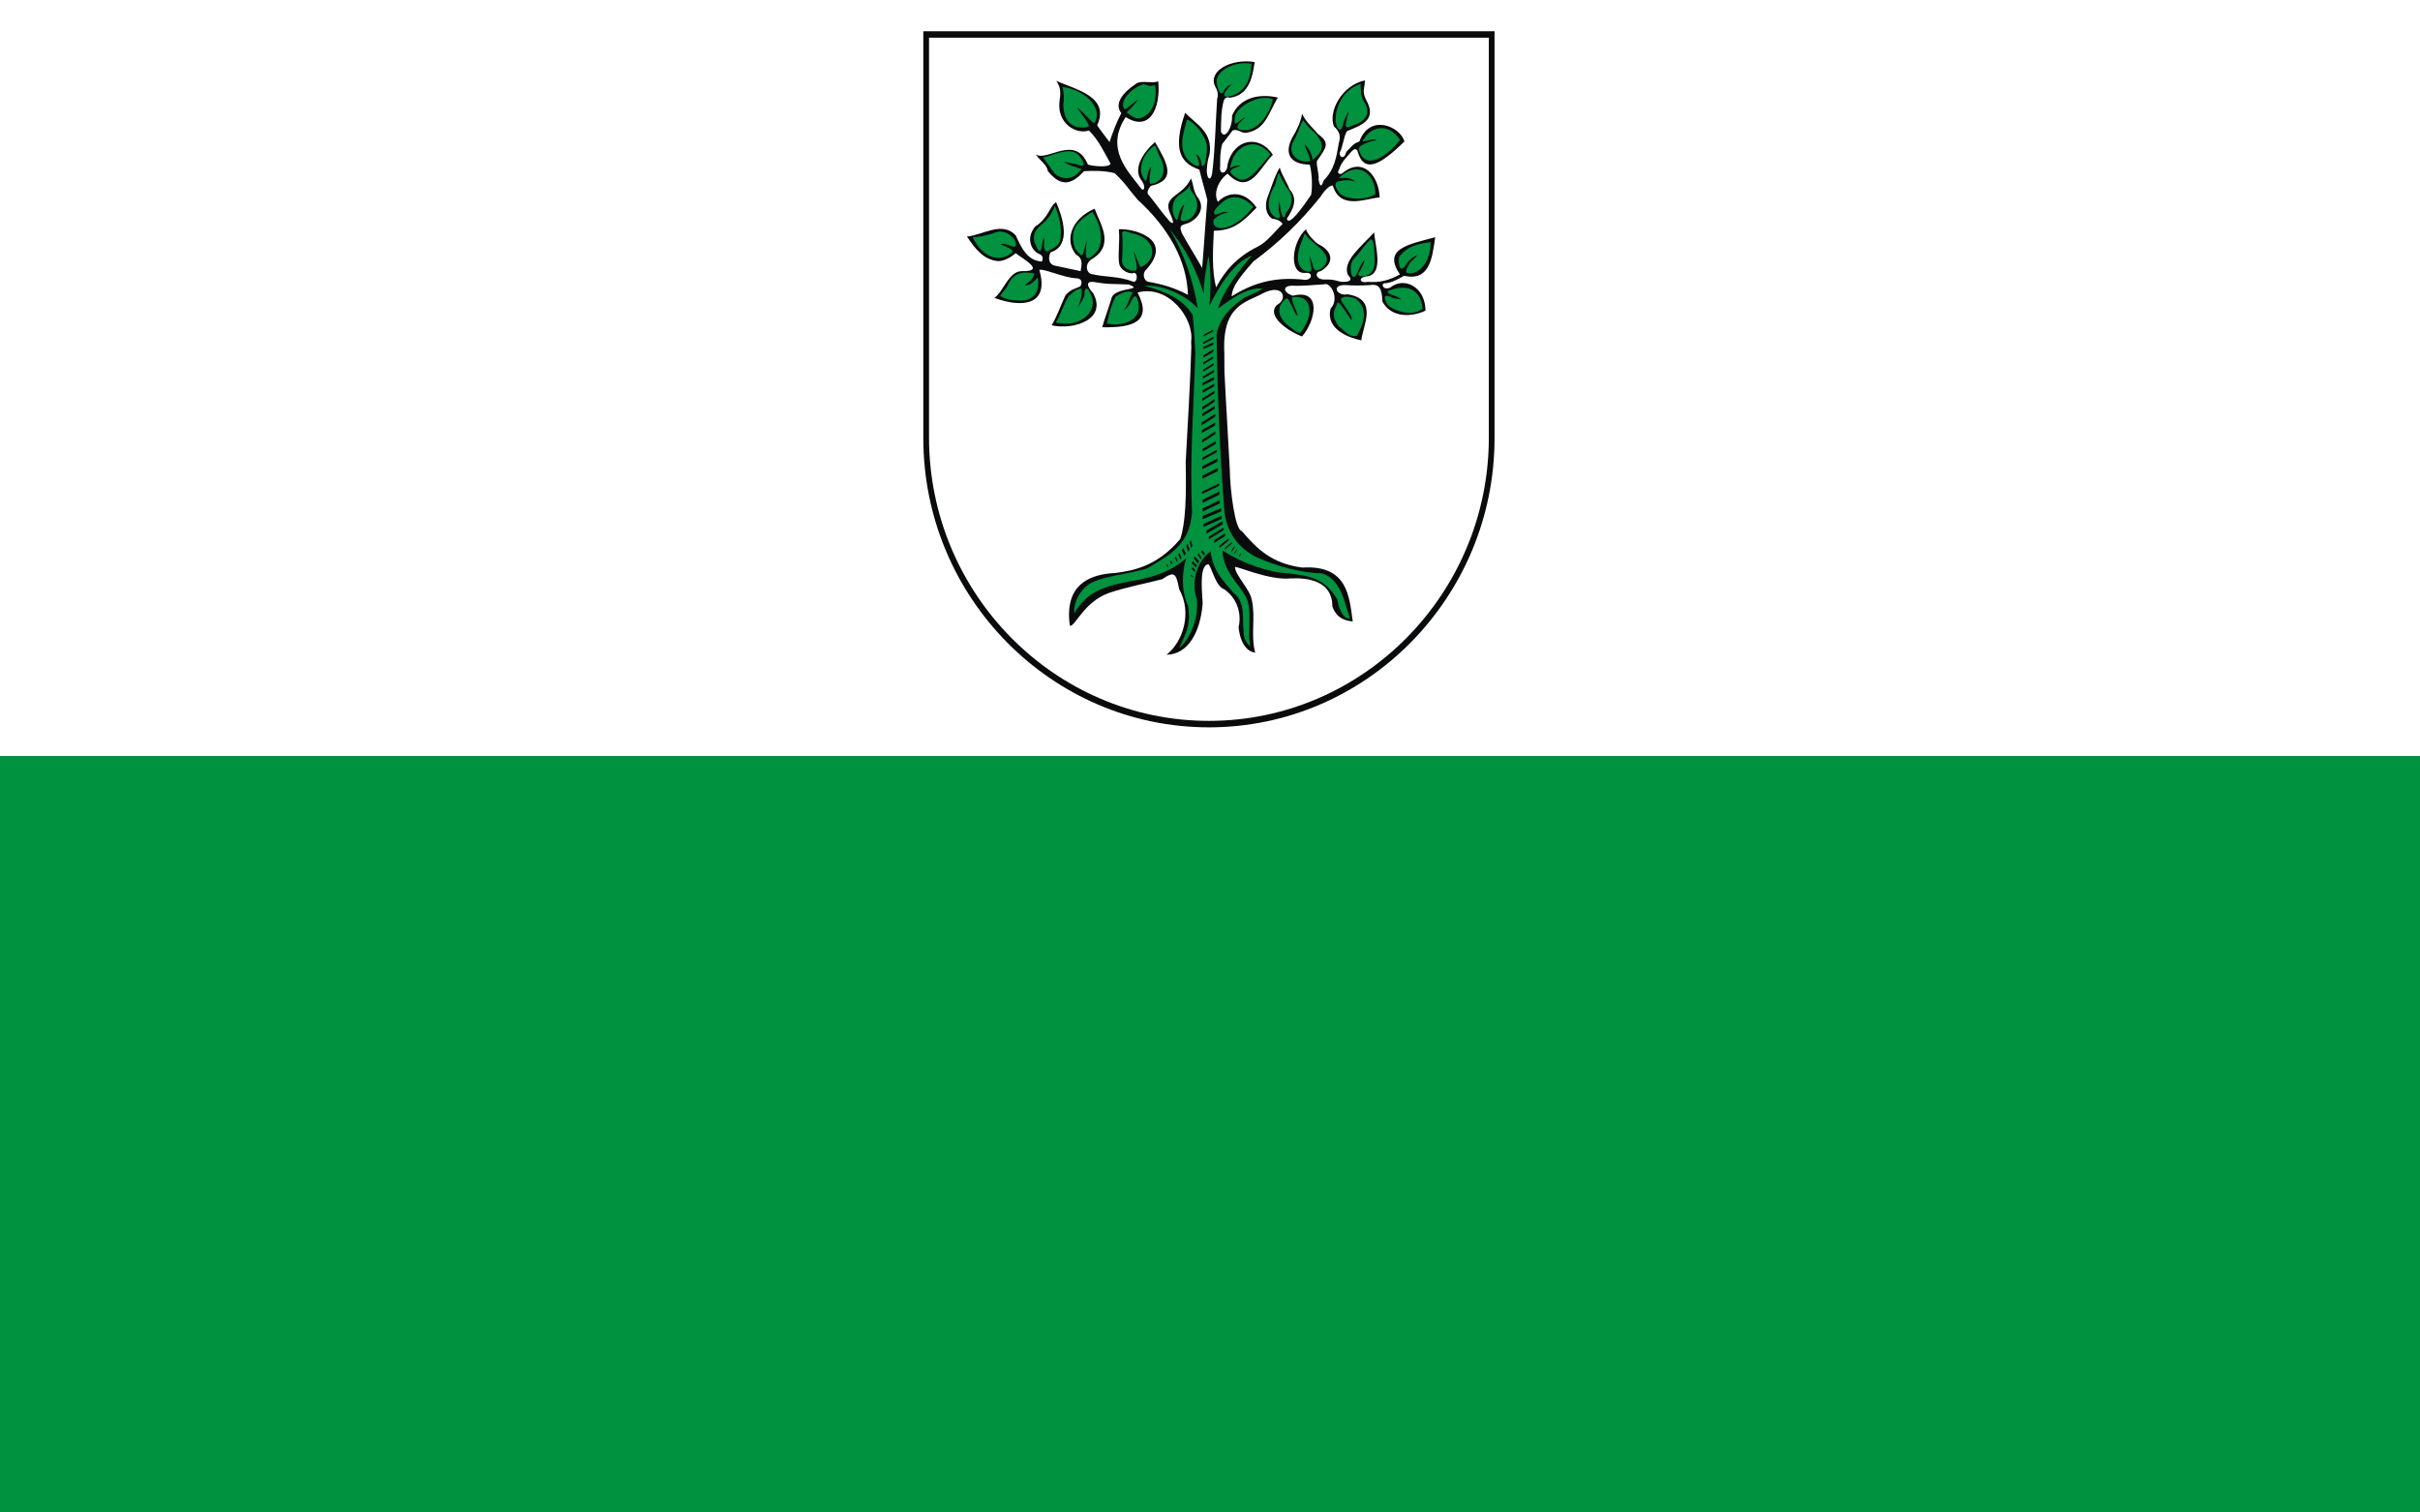
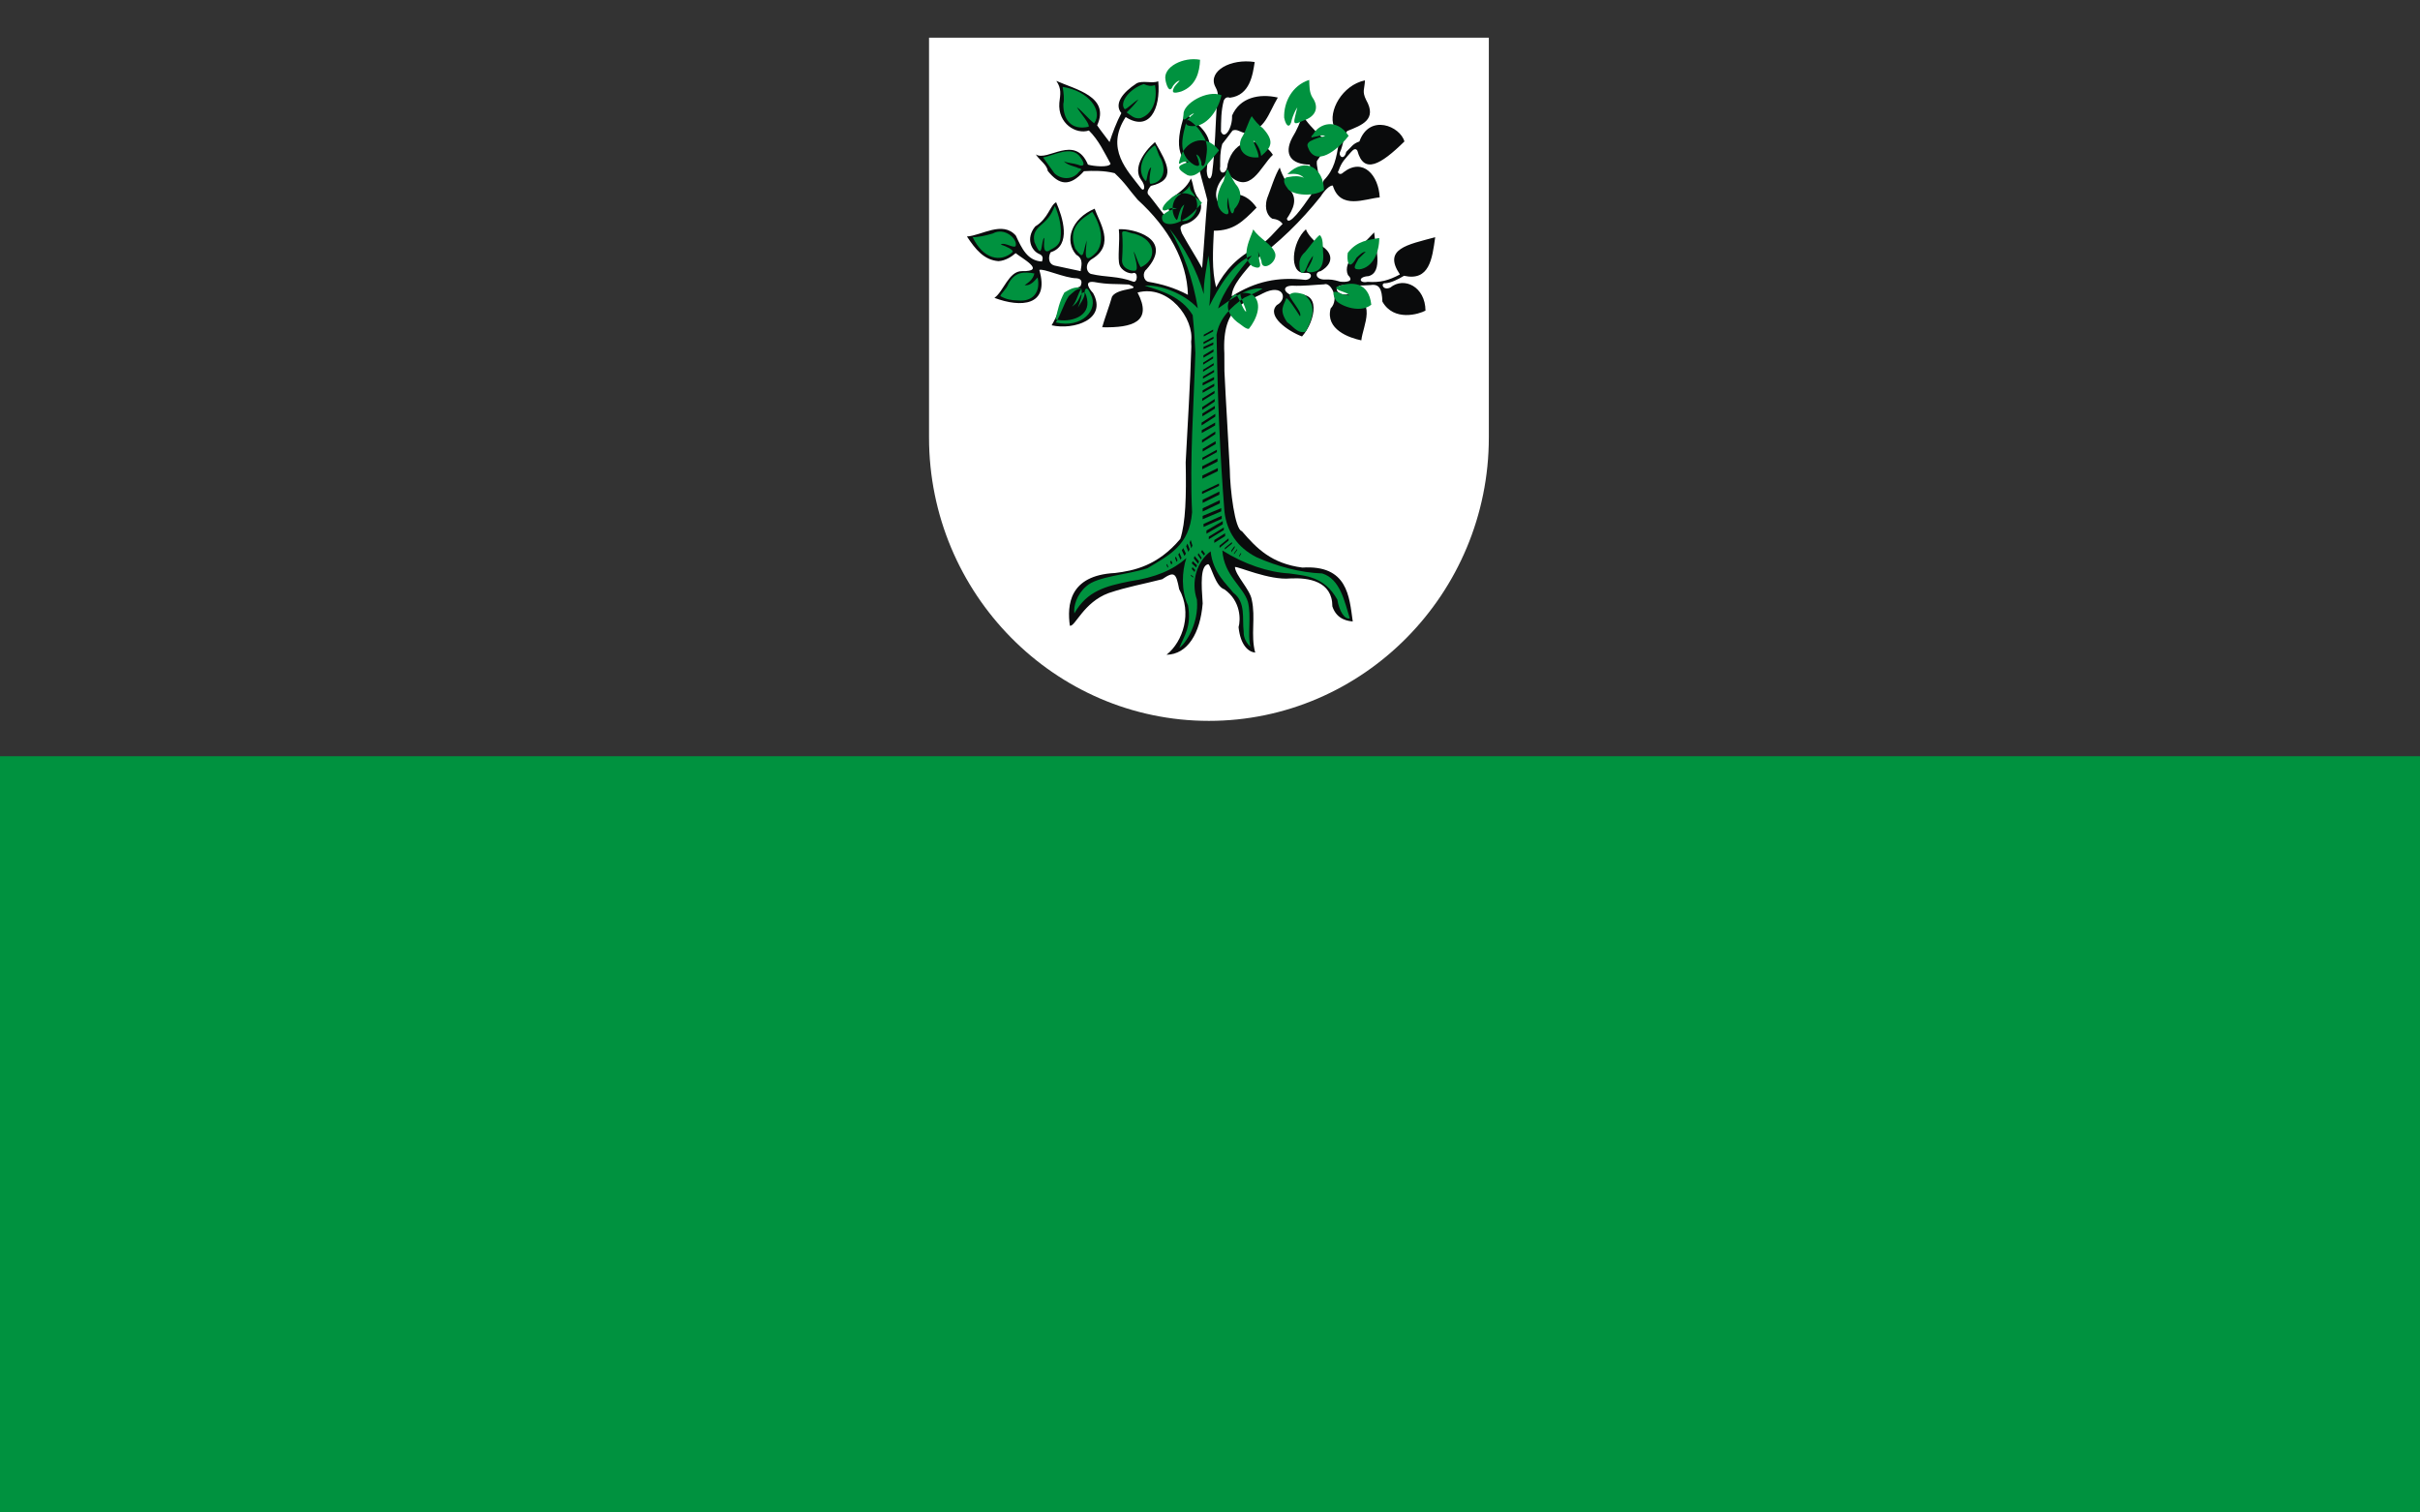
<svg xmlns="http://www.w3.org/2000/svg" xmlns:ns1="http://www.inkscape.org/namespaces/inkscape" xmlns:ns2="http://sodipodi.sourceforge.net/DTD/sodipodi-0.dtd" width="1920" height="1200" viewBox="0 0 508 317.5" version="1.1" id="svg848" ns1:version="1.0.1 (3bc2e813f5, 2020-09-07)" ns2:docname="POL Kruszwica flag.svg">
  <rect x="0" y="0" width="508" height="317.5" fill="#333333" stroke="none" />
  <defs id="defs842">
    <pattern id="EMFhbasepattern" patternUnits="userSpaceOnUse" width="6" height="6" x="0" y="0" />
  </defs>
  <ns2:namedview id="base" pagecolor="#ffffff" bordercolor="#666666" borderopacity="1.0" ns1:pageopacity="0.0" ns1:pageshadow="2" ns1:zoom="0.23921879" ns1:cx="1021.2226" ns1:cy="107.2595" ns1:document-units="mm" ns1:current-layer="layer1" ns1:document-rotation="0" showgrid="false" units="px" ns1:window-width="1920" ns1:window-height="1001" ns1:window-x="-9" ns1:window-y="-9" ns1:window-maximized="1" />
  <g ns1:label="Warstwa 1" ns1:groupmode="layer" id="layer1">
-     <rect style="fill:#ffffff;fill-opacity:1;fill-rule:evenodd;stroke-width:2.999;stroke-linecap:round;paint-order:stroke fill markers" id="rect837" width="508" height="158.75" x="0" y="0" />
    <rect style="fill:#00923f;fill-opacity:1;fill-rule:evenodd;stroke-width:3.001;stroke-linecap:round;paint-order:stroke fill markers" id="rect839" width="508" height="158.75" x="0" y="158.75" />
    <g id="Warstwa_x0020_1" transform="matrix(0.571,0,0,0.571,193.82,-5.176)" style="clip-rule:evenodd;fill-rule:evenodd;image-rendering:optimizeQuality;shape-rendering:geometricPrecision;text-rendering:geometricPrecision">
      <g id="_66989264">
-         <path id="_66869456" class="fil0" d="m 210,170.156 v 1e-4 c -1e-4,58.552 -47.168,106.307 -105,106.307 -57.832,0 -105,-47.755 -105,-106.307 v -1e-4 -149.619 h 210 z" style="fill:#0a0b0c" />
        <polygon id="_66989552" class="fil1" points="102.376,214.683 108.591,211.31 108.591,212.423 102.376,215.829 " style="fill:#1f1a17" />
        <path id="_66989480" class="fil2" d="m 207.9,169.903 v 1e-4 c -1e-4,57.381 -46.224,104.181 -102.9,104.181 -56.675,0 -102.9,-46.8 -102.9,-104.181 v -1e-4 -146.987 h 205.8 z" style="fill:#ffffff" />
        <path id="_66989408" class="fil0" d="m 98.527,136.401 c -0.022,-0.594 -0.046,-1.189 -0.071,-1.783 1.211,-8.383 -8.287,-21.089 -19.697,-18.011 5.641,10.741 -1.817,13.033 -13.004,12.771 0.893,-3.209 2.709,-8.023 3.634,-11.297 2.263,-3.504 11.857,-2.26 6.12,-4.421 -4.972,-0.295 -7.426,0.066 -12.717,-0.917 -4.112,-0.524 -1.53,2.882 -0.382,4.061 5.355,9.726 -7.171,13.688 -15.235,11.854 2.072,-3.471 3.41,-7.499 5.068,-11.003 1.976,-2.292 3.506,-2.358 5.482,-3.307 0.478,-0.917 1.052,-2.784 -1.37,-2.98 -4.239,0 -12.558,-3.832 -13.705,-3.046 3.92,13.361 -6.853,13.884 -16.51,10.25 3.378,-2.358 5.227,-9.824 10.072,-9.824 9.275,0.164 0.064,-4.683 -2.263,-6.615 -1.402,1.244 -3.729,2.784 -6.311,2.947 -5.354,-0.426 -8.446,-4.323 -11.602,-9.071 5.386,-0.328 13.068,-5.927 17.976,-0.328 2.199,4.715 4.239,9.235 9.594,9.529 0.191,-0.622 0.861,-2.063 -1.084,-2.816 -2.582,-1.081 -5.1,-5.534 -1.371,-10.086 4.845,-2.914 5.482,-7.892 7.681,-8.874 2.391,5.403 5.769,15.948 -2.008,18.371 -0.765,1.212 -1.179,4.159 1.371,4.879 3.506,0.786 6.215,1.31 9.657,2.063 0,-1.343 1.403,-4.388 -1.625,-6.026 -4.462,-5.01 -1.944,-13.262 6.757,-16.93 1.753,5.076 7.618,13.164 -0.765,18.371 -2.837,1.539 -2.518,4.814 -0.637,5.6 5.641,1.343 9.912,0.688 15.586,2.849 1.625,0.589 1.944,-4.061 -0.255,-3.078 -1.594,0.197 -4.112,-1.146 -4.749,-2.98 -0.861,-2.39 0.191,-8.711 -0.287,-13.197 4.845,-0.393 20.526,3.242 10.136,14.769 -1.562,1.212 -1.147,4.159 0.765,4.552 4.781,0.786 9.626,2.194 14.502,4.781 C 96.926,104.982 90.264,92.964 78.79,82.485 75.157,78.261 74.519,76.689 70.344,72.727 66.583,71.744 62.153,71.81 59.061,72.007 c -5.259,5.829 -9.116,5.141 -13.323,-0.131 -0.255,-2.227 -2.9,-3.766 -4.398,-6.058 4.303,2.849 14.406,-7.63 19.187,3.766 1.976,0.589 7.745,1.179 8.319,-0.328 C 66.456,64.999 64.543,60.676 60.878,57.041 56.225,58.613 49.372,54.553 50.009,46.824 c 0.351,-3.046 0.892,-5.109 -1.115,-8.023 7.012,3.144 19.889,5.763 15.012,16.34 1.466,2.194 3.028,4.028 4.558,6.156 1.02,-3.176 2.645,-7.532 4.335,-10.643 -2.709,-3.34 0.319,-7.499 5.61,-10.937 2.167,-1.179 5.769,0.131 7.968,-0.753 0.924,10.217 -3.315,18.666 -11.984,13.131 -7.65,11.691 0.765,19.779 5.546,26.099 1.243,1.703 2.072,-0.589 0.096,-3.078 -2.964,-4.093 0.765,-10.053 5.132,-13.819 4.717,8.023 7.936,13.983 -1.53,16.111 -1.434,1.703 -1.498,2.849 -0.574,3.569 2.454,3.013 5.004,6.713 7.586,9.562 2.136,1.768 0.797,-1.375 -0.191,-3.635 -2.135,-6.025 4.908,-5.6 7.936,-12.247 1.084,2.685 0.637,3.733 2.104,6.451 4.303,5.076 -0.892,9.693 -4.558,10.414 -2.104,0.655 -1.275,1.965 -0.86,3.307 2.199,4.061 5.227,8.743 7.426,12.771 0.701,-8.219 1.179,-16.733 1.913,-25.018 -0.892,-3.635 -2.072,-7.466 -2.932,-11.166 -7.107,-2.39 -9.848,-7.564 -5.227,-20.892 4.175,4.323 10.359,7.172 8.924,15.489 -0.701,1.801 -0.861,3.864 -0.988,5.862 0.159,3.307 1.498,3.766 1.976,0.982 1.147,-9.005 1.211,-18.174 1.848,-27.409 0.478,-1.605 0.287,-2.816 -0.829,-4.814 -2.391,-5.469 5.737,-10.119 14.629,-8.776 -0.701,4.552 -1.689,12.214 -9.084,13.131 -1.498,-0.458 -1.88,0.393 -2.263,0.982 -1.052,3.897 -0.988,7.532 -1.052,11.429 1.275,3.34 4.271,-1.277 4.08,-5.829 2.837,-6.648 9.944,-8.219 16.829,-6.648 -3.601,6.091 -4.59,11.854 -11.665,12.968 -1.785,0.229 -3.092,-1.637 -4.972,-0.851 -1.179,1.572 -3.028,4.028 -3.793,4.945 -0.829,3.013 -0.765,5.272 -0.765,8.318 -0.542,3.045 2.55,3.144 2.741,-0.917 2.199,-9.169 11.57,-11.134 16.637,-3.406 -4.526,4.126 -8.382,15.522 -16.637,6.942 -3.028,2.063 -5.482,6.942 -3.57,10.348 4.43,-4.454 10.359,-3.537 14.215,2.128 -5.131,5.207 -8.446,8.481 -15.713,8.481 -0.319,6.877 -0.829,14.507 0.829,20.827 3.219,-6.156 7.841,-11.265 15.171,-14.9 3.602,-1.768 6.598,-5.862 9.275,-8.416 -0.861,-1.31 -2.39,-1.768 -3.793,-1.932 -1.434,-0.786 -3.123,-3.275 -1.912,-7.434 1.275,-3.209 2.9,-8.612 4.653,-11.363 0.988,3.34 2.9,5.829 3.602,8.023 3.251,3.537 1.243,7.434 -0.988,10.774 0.637,3.045 5.642,-3.962 8.924,-8.743 0.574,-3.242 0.287,-8.252 -0.51,-11.134 -6.757,-0.066 -9.689,-3.7 -6.438,-9.889 1.53,-2.522 3.347,-6.124 3.602,-8.842 1.593,3.438 4.781,5.927 5.673,7.335 4.717,3.406 3.442,4.879 -0.191,10.053 -0.319,1.736 0.892,4.748 0.606,6.877 0.701,3.405 1.211,2.161 1.912,0.229 3.92,-3.995 4.59,-8.219 5.546,-13.754 0.701,-2.227 0.382,-4.191 -1.817,-6.058 -2.199,-5.6 3.028,-15.162 11.41,-16.93 -0.128,3.275 -1.147,3.962 0.414,7.171 4.176,7.303 -1.625,9.3 -6.789,11.396 -1.02,0.36 -1.785,5.763 -2.709,7.597 -0.892,1.637 1.403,3.57 2.199,0.131 2.008,-1.899 2.39,-2.98 4.845,-3.831 3.729,-10.348 15.012,-5.6 16.542,0 -8.829,8.678 -14.948,12.084 -17.275,3.438 -0.542,-1.015 -1.402,-0.655 -2.295,0.393 -2.136,2.554 -3.442,3.439 -4.653,6.975 -0.701,0.491 0.51,1.998 1.881,0.491 7.139,-5.469 12.877,1.146 13.259,9.267 -5.355,0.458 -14.502,4.748 -17.243,-4.355 -1.115,-0.131 -2.964,1.67 -4.462,4.028 -7.299,9.169 -15.235,16.864 -24.765,23.905 -3.219,3.831 -7.873,8.645 -7.936,12.804 8.574,-5.502 17.084,-7.27 27.092,-6.058 2.614,-0.131 2.837,-2.98 -0.159,-2.554 -6.056,0.36 -4.845,-11.429 0.351,-16.046 0.574,1.801 3.028,4.421 4.43,5.403 5.163,2.39 6.502,6.811 0.988,9.988 -2.135,0.229 -2.135,2.947 1.275,3.078 2.391,-0.066 3.187,0 5.928,0.786 1.498,0.197 5.546,0.197 2.837,-2.423 -2.263,-4.978 4.908,-10.512 9.626,-15.686 0.35,4.978 3.506,14.605 -2.072,16.079 -4.08,0.229 -3.442,2.784 -0.319,2.096 4.622,0.327 7.745,-0.524 11.857,-2.718 -6.375,-9.431 2.773,-10.937 12.972,-13.688 -1.116,8.088 -2.167,16.242 -11.474,14.179 -2.008,1.244 -4.781,2.62 -6.853,2.751 -1.817,-0.262 -1.02,2.882 1.817,1.572 5.036,-4.126 12.877,-0.328 12.94,8.481 -2.327,1.277 -11.602,4.159 -15.841,-3.307 -0.159,-4.65 -1.115,-6.582 -4.335,-6.091 -3.92,0.229 -5.865,0.229 -9.466,0 -5.163,0 -2.9,4.159 1.02,3.406 11.442,1.768 5.546,11.592 5.036,16.93 -4.462,-0.917 -13.291,-4.028 -11.283,-11.723 3.41,-3.537 0,-9.857 -2.391,-8.874 -4.143,0.197 -7.586,0.688 -11.729,0.491 -3.729,0.066 -3.347,2.456 0.191,3.7 10.9,-2.783 8.383,9.366 3.41,14.965 -5.1,-1.899 -13.195,-7.499 -9.275,-11.527 4.303,-2.292 2.327,-8.154 -5.163,-4.29 -5.928,3.275 -15.076,4.126 -14.119,22.006 0.003,2.179 0.013,4.368 0.029,6.564 0.564,12.154 1.379,24.194 1.978,36.197 0.064,7.171 1.881,22.137 4.431,22.628 5.418,6.32 10.837,11.92 22.247,13.393 16.637,-1.048 17.243,10.61 18.518,19.812 -1.371,-0.164 -5.801,-0.426 -7.49,-5.534 0,-9.267 -8.701,-10.643 -15.458,-10.282 -7.745,0.753 -19.347,-4.519 -20.367,-4.192 0.223,3.111 5.514,8.219 6.184,11.985 1.498,6.68 -0.478,13.033 1.275,19.484 -2.518,-0.295 -5.418,-2.685 -6.12,-9.366 0.765,-2.587 0.924,-9.562 -5.195,-13.884 -3.379,-1.048 -4.877,-8.874 -5.96,-9.267 -2.932,0.524 -2.55,7.237 -2.04,14.441 -0.892,10.97 -5.546,18.698 -13.291,18.862 6.183,-4.912 9.434,-15.587 4.653,-24.102 -1.147,-5.96 -1.721,-6.746 -6.247,-3.668 -7.076,1.834 -12.781,2.751 -19.665,5.076 -9.275,3.406 -12.335,12.476 -14.279,12.018 -1.02,-7.401 -0.414,-18.535 16.606,-19.386 6.948,-0.851 15.681,-2.62 24,-12.542 1.976,-5.993 2.231,-15.751 1.976,-28.162 0.734,-14.152 1.657,-28.406 2.079,-42.615 z" style="fill:#0a0b0c" />
-         <path id="_66989336" class="fil3" d="m 100.015,138.76 c -0.627,19.854 -2.115,39.333 -1.209,58.627 -0.956,12.28 -8.542,15.817 -16.382,20.565 -7.235,2.423 -18.582,2.947 -22.534,6.68 -3.41,2.882 -4.749,7.237 -4.367,9.955 4.685,-8.383 11.761,-10.053 20.207,-11.789 9.849,-1.441 16.032,-4.224 20.972,-8.547 -1.625,4.683 -1.976,12.051 0.606,17.356 1.402,7.728 -1.466,11.33 -3.187,15.653 2.263,-1.572 7.235,-8.809 6.47,-17.716 -2.327,-6.746 0.064,-14.114 5.036,-17.781 0.829,7.925 5.992,12.116 8.319,15.194 4.717,3.504 3.219,9.496 3.825,14.245 -0.096,2.522 1.147,4.388 2.486,5.6 -1.179,-4.191 0.414,-11.134 -0.924,-16.472 -1.753,-5.698 -8.797,-9.66 -9.402,-18.895 8.096,5.076 16.924,8.023 24.606,8.449 6.024,0.884 12.781,1.015 17.657,9.595 0.733,4.421 2.773,7.434 4.59,6.91 -1.912,-6.124 -3.506,-14.474 -10.135,-16.504 -8,-0.295 -16.287,-2.489 -24.128,-5.96 -7.171,-3.635 -10.9,-9.464 -11.793,-16.602 -1.697,-21.394 -2.569,-43.229 -2.925,-65.187 0.981,-5.976 5.235,-10.164 10.192,-13.628 2.486,-1.081 4.781,-2.096 6.725,-3.34 -5.801,-0.819 -12.781,4.814 -16.351,7.302 1.625,-5.992 7.49,-13.721 12.399,-19.419 -6.916,2.423 -12.621,12.378 -15.618,18.535 0.574,-5.862 0.669,-12.836 -0.351,-18.535 -0.669,4.388 -1.817,9.693 -1.689,14.146 -2.55,-8.809 -6.98,-17.094 -12.621,-24.069 5.291,8.94 8.669,18.731 10.422,29.275 -5.1,-5.6 -14.215,-8.809 -19.538,-8.318 5.928,1.867 13.482,3.897 17.657,10.839 0.475,4.637 0.791,9.248 0.986,13.835 z M 51.221,41.028 c 0.382,2.26 0.669,4.65 0.255,6.189 -0.095,5.763 2.869,9.889 9.307,8.449 0.446,-1.212 -2.932,-4.814 -4.335,-7.204 2.231,1.67 4.175,4.257 6.343,5.927 C 66.201,49.837 60.75,42.371 51.221,41.028 Z M 85.165,40.373 c -1.53,0.458 -2.55,0.295 -4.112,-0.393 -5.131,1.604 -9.179,6.779 -7.044,9.202 0.606,0.262 3.41,-2.685 5.068,-3.57 -1.307,1.736 -2.773,3.307 -4.335,4.781 1.53,1.015 2.709,2.456 5.068,2.128 4.08,-1.277 6.47,-6.124 5.355,-12.149 z m -0.064,22.137 c -4.813,3.307 -6.757,9.693 -3.347,13.066 0.574,0.196 0.51,-4.191 2.008,-4.978 -0.414,2.128 -0.924,4.945 -0.319,6.058 3.825,-0.164 6.343,-3.962 3.952,-9.202 -1.179,-1.572 -1.562,-4.29 -2.295,-4.945 z m 12.972,14.605 c -0.829,1.539 -2.008,2.259 -3.793,3.537 -3.346,2.03 -3.219,7.008 -1.211,9.235 0.733,0.36 0.733,-4.192 2.869,-5.6 -0.765,2.194 -1.912,6.189 -0.956,5.927 2.709,0.884 8,-3.667 4.59,-9.496 -0.669,-0.982 -1.944,-1.932 -1.498,-3.602 z m -24.988,17.454 c 0.255,3.176 0.223,6.353 0,9.562 -0.637,4.552 5.418,4.945 5.163,4.159 0.733,-0.524 -0.351,-4.552 -0.956,-6.779 0.988,1.441 1.434,4.093 2.645,5.796 5.833,-2.489 6.12,-9.857 -2.295,-12.313 -1.689,-0.098 -4.048,-1.703 -4.558,-0.426 z M 62.121,86.939 c -3.06,2.292 -9.307,5.043 -6.311,13.492 3.251,4.322 2.645,2.62 4.239,-2.98 -0.128,3.799 -1.689,9.857 3.634,4.29 2.39,-2.914 2.422,-8.58 -1.562,-14.802 z m -13.769,-2.194 c -1.53,3.799 -2.614,4.912 -5.928,7.826 -2.04,2.096 -1.881,3.799 -1.594,5.436 3.283,7.957 2.295,-0.688 3.665,-1.539 0,1.736 -0.733,5.665 1.53,4.879 1.211,-0.95 4.112,-1.572 4.399,-4.748 0.542,-4.257 -0.542,-8.383 -2.072,-11.854 z m -30.215,11.494 c 1.881,0.098 4.972,-0.589 7.426,-1.343 4.239,-2.358 8.892,1.834 8.446,4.322 -0.128,1.736 -4.112,-1.375 -5.546,-0.262 1.912,0.622 4.908,1.998 4.335,2.784 -4.335,3.929 -10.805,2.62 -14.661,-5.502 z M 40.83,109.6 c -3.538,-0.622 -7.108,-0.819 -9.498,3.733 -0.797,2.194 -3.187,3.995 -2.964,4.617 2.231,1.212 3.825,1.506 6.47,1.572 5.673,0.557 8.319,-3.34 7.171,-8.449 -0.542,0.491 -2.358,3.242 -4.749,2.816 1.594,-1.081 3.124,-2.194 3.57,-4.29 z m 17.307,5.632 c -1.849,-0.196 -3.187,1.441 -4.622,2.652 -2.04,3.045 -2.869,6.779 -4.813,9.726 9.658,2.325 15.841,-4.748 12.877,-10.282 -1.434,-3.635 -2.518,-1.998 -2.295,0.098 -0.414,1.736 -1.53,3.078 -2.486,4.781 0.924,-2.456 1.753,-4.65 1.339,-6.975 z m 18.901,1.474 c -2.136,-1.343 -4.972,0.622 -6.279,1.375 -1.753,3.111 -2.55,6.779 -3.251,9.889 5.355,1.343 13.004,-1.015 11.57,-7.597 -0.606,-3.438 -1.753,-2.685 -2.773,-0.36 -0.701,1.572 -1.434,2.325 -2.741,3.275 1.912,-2.161 2.167,-5.108 3.474,-6.582 z m 43.602,-84.191 c -6.12,-1.179 -13.674,2.62 -12.717,7.368 0.191,1.441 1.402,5.534 2.741,2.259 0.765,-0.982 1.625,-1.932 2.486,-1.932 -0.637,0.753 -1.371,1.375 -1.976,2.292 -1.307,2.423 -0.032,2.423 2.55,1.67 5.45,-2.063 6.757,-7.139 6.916,-11.658 z m 7.872,13.033 c -5.195,-2.161 -14.215,3.111 -13.96,7.106 -0.733,4.355 2.454,-0.557 3.857,-0.36 -3.346,2.521 -4.717,5.108 0.893,4.519 4.367,-0.786 8.064,-5.992 9.211,-11.265 z m -0.892,20.27 c -5.769,-7.204 -12.845,-2.554 -14.215,2.62 -0.382,1.343 -1.147,3.111 0.446,1.867 0.988,-0.458 1.849,-0.458 2.837,-0.36 -3.06,1.212 -6.247,1.768 -0.701,4.978 3.665,1.539 7.745,-4.617 11.633,-9.104 z m -6.279,19.288 c -3.219,-3.504 -7.841,-5.174 -11.825,-1.31 -3.442,2.784 -3.538,5.272 -0.255,3.537 0.988,-0.426 2.008,-0.458 2.869,-0.131 -2.231,0.262 -3.634,1.113 -5.355,2.522 -0.956,3.602 3.538,4.224 7.841,1.506 3.41,-1.932 4.908,-4.159 6.725,-6.124 z m 9.402,-12.444 c -0.765,0.95 -1.211,4.585 -1.817,5.043 -1.307,2.26 -3.602,7.892 0.064,10.937 1.881,1.375 2.582,0.59 1.753,-1.637 -0.191,-1.31 -0.127,-2.554 0.223,-3.897 0.414,5.305 1.657,7.728 2.327,4.224 1.339,-1.343 3.506,-4.879 0.956,-8.481 -0.765,-0.655 -2.486,-3.897 -3.506,-6.189 z m 8.893,-19.419 c -1.179,1.801 -2.008,5.108 -3.346,7.335 -2.55,3.962 0.127,8.481 5.896,7.794 -0.159,-2.522 -1.849,-4.748 -1.912,-6.189 1.53,1.474 2.518,3.406 2.837,5.698 3.793,-3.144 4.972,-5.403 0.638,-10.184 -1.562,-1.179 -2.933,-2.718 -4.112,-4.454 z m 21.131,-13.328 c -6.374,2.063 -9.402,8.285 -9.211,13.884 0.733,3.569 2.263,3.995 2.837,0.622 0.414,-1.343 1.147,-3.111 2.008,-4.421 -1.243,5.436 -2.359,7.073 2.04,4.945 5.418,-1.736 5.769,-5.469 3.474,-8.645 -1.147,-1.932 -1.052,-4.061 -1.147,-6.385 z m 14.502,20.565 c -4.558,-6.811 -10.9,-4.355 -12.94,-0.72 -0.956,0.917 -1.052,1.605 -0.096,1.179 1.403,-0.131 3.602,-1.146 4.367,-0.229 -1.53,-0.033 -3.793,0.884 -5.514,1.768 -1.785,1.244 -0.637,2.227 -0.287,3.34 3.57,6.189 11.793,-1.768 14.47,-5.338 z m -9.084,19.943 c -0.096,-7.859 -6.63,-12.607 -13.45,-5.862 2.04,-0.098 4.303,-0.491 6.088,1.343 -1.753,-0.786 -3.634,-0.655 -5.418,-0.327 -2.55,0.131 -2.231,2.161 -0.637,4.126 0.829,2.063 8.478,3.799 13.418,0.72 z m -25.976,14.441 c -0.765,2.685 -5.067,10.152 -0.319,13.557 1.211,0.524 3.634,1.375 2.582,-1.768 -0.159,-1.212 -0.351,-2.456 -0.51,-3.7 0.414,1.212 0.797,2.423 1.243,3.602 0.064,4.093 5.896,0.59 5.068,-2.816 -1.147,-3.569 -5.737,-5.305 -8.064,-8.874 z m 24.383,2.096 c -1.753,1.441 -3.538,4.093 -5.291,6.189 -2.167,1.899 -2.231,3.7 -2.103,5.239 0,2.292 1.275,4.028 2.677,0.295 0.542,-1.539 1.339,-2.849 2.263,-4.093 0,1.31 -0.861,2.718 -1.626,4.159 -2.231,2.456 2.231,2.227 3.761,0.917 1.339,-1.081 1.912,-3.471 1.593,-6.418 -0.127,-2.161 0.096,-5.37 -1.275,-6.287 z m 21.928,1.081 c -3.825,0.721 -8.064,0.884 -11.57,5.436 -0.414,2.39 0.096,7.368 3.187,1.834 1.115,-0.982 2.199,-2.227 3.41,-2.227 -0.892,0.917 -1.721,1.637 -2.645,2.587 -1.402,2.587 -2.422,3.962 0.351,3.897 4.909,-0.688 7.267,-6.222 7.267,-11.527 z m -2.932,24.527 c -0.892,-8.318 -7.076,-8.841 -12.781,-6.516 -0.797,1.375 4.239,1.768 4.749,3.144 -0.956,-0.328 -2.04,-0.262 -2.996,-0.622 -2.135,-1.212 -3.857,-1.31 -2.231,1.932 0.606,1.899 8.797,5.665 13.259,2.063 z m -24.128,9.922 c 1.626,-3.373 5.1,-9.267 -0.637,-13.754 -1.753,-0.491 -4.207,-1.146 -5.355,0.262 -0.064,0.655 2.358,3.766 3.155,5.109 0.733,1.212 1.116,1.932 0.765,2.718 -1.53,-2.325 -4.143,-6.451 -5.036,-6.68 -0.797,2.554 -2.932,4.191 0.319,8.874 1.913,1.146 3.761,4.355 6.789,3.471 z m -20.876,-1.048 c 2.773,-3.438 5.163,-9.202 1.594,-12.345 -1.243,-0.852 -3.092,-1.081 -4.59,-0.688 -0.669,0.589 1.912,5.141 2.008,6.68 -0.733,0.033 -2.072,-3.668 -3.155,-5.501 -0.319,-0.95 -0.956,-1.048 -1.785,-0.131 -3.41,3.242 -1.403,7.073 1.625,9.464 1.434,0.884 3.124,2.652 4.303,2.522 z M 44.017,66.931 c 1.371,1.932 2.773,3.897 4.175,5.829 2.486,2.39 6.438,2.39 8.638,-0.033 0.414,-0.786 2.422,-1.539 0.096,-1.867 -0.892,-0.589 -3.793,-0.917 -5.259,-2.489 1.753,0.753 3.474,0.655 5.195,1.244 1.912,0.851 2.932,0.164 0.988,-2.587 C 54.758,62.051 47.46,66.472 44.017,66.931 Z M 96.926,53.079 c -1.434,5.436 -4.048,12.64 2.645,16.602 1.02,0.491 2.327,0.786 1.689,-1.048 -0.096,-0.982 -0.637,-1.834 -0.924,-2.751 0.892,0.164 1.53,1.408 1.913,2.915 -0.255,1.179 0.765,2.292 1.466,-0.229 0.287,-2.685 1.53,-6.255 -0.988,-9.791 -1.211,-2.325 -3.984,-5.37 -5.801,-5.698 z" style="fill:#00923f" />
+         <path id="_66989336" class="fil3" d="m 100.015,138.76 c -0.627,19.854 -2.115,39.333 -1.209,58.627 -0.956,12.28 -8.542,15.817 -16.382,20.565 -7.235,2.423 -18.582,2.947 -22.534,6.68 -3.41,2.882 -4.749,7.237 -4.367,9.955 4.685,-8.383 11.761,-10.053 20.207,-11.789 9.849,-1.441 16.032,-4.224 20.972,-8.547 -1.625,4.683 -1.976,12.051 0.606,17.356 1.402,7.728 -1.466,11.33 -3.187,15.653 2.263,-1.572 7.235,-8.809 6.47,-17.716 -2.327,-6.746 0.064,-14.114 5.036,-17.781 0.829,7.925 5.992,12.116 8.319,15.194 4.717,3.504 3.219,9.496 3.825,14.245 -0.096,2.522 1.147,4.388 2.486,5.6 -1.179,-4.191 0.414,-11.134 -0.924,-16.472 -1.753,-5.698 -8.797,-9.66 -9.402,-18.895 8.096,5.076 16.924,8.023 24.606,8.449 6.024,0.884 12.781,1.015 17.657,9.595 0.733,4.421 2.773,7.434 4.59,6.91 -1.912,-6.124 -3.506,-14.474 -10.135,-16.504 -8,-0.295 -16.287,-2.489 -24.128,-5.96 -7.171,-3.635 -10.9,-9.464 -11.793,-16.602 -1.697,-21.394 -2.569,-43.229 -2.925,-65.187 0.981,-5.976 5.235,-10.164 10.192,-13.628 2.486,-1.081 4.781,-2.096 6.725,-3.34 -5.801,-0.819 -12.781,4.814 -16.351,7.302 1.625,-5.992 7.49,-13.721 12.399,-19.419 -6.916,2.423 -12.621,12.378 -15.618,18.535 0.574,-5.862 0.669,-12.836 -0.351,-18.535 -0.669,4.388 -1.817,9.693 -1.689,14.146 -2.55,-8.809 -6.98,-17.094 -12.621,-24.069 5.291,8.94 8.669,18.731 10.422,29.275 -5.1,-5.6 -14.215,-8.809 -19.538,-8.318 5.928,1.867 13.482,3.897 17.657,10.839 0.475,4.637 0.791,9.248 0.986,13.835 z M 51.221,41.028 c 0.382,2.26 0.669,4.65 0.255,6.189 -0.095,5.763 2.869,9.889 9.307,8.449 0.446,-1.212 -2.932,-4.814 -4.335,-7.204 2.231,1.67 4.175,4.257 6.343,5.927 C 66.201,49.837 60.75,42.371 51.221,41.028 Z M 85.165,40.373 c -1.53,0.458 -2.55,0.295 -4.112,-0.393 -5.131,1.604 -9.179,6.779 -7.044,9.202 0.606,0.262 3.41,-2.685 5.068,-3.57 -1.307,1.736 -2.773,3.307 -4.335,4.781 1.53,1.015 2.709,2.456 5.068,2.128 4.08,-1.277 6.47,-6.124 5.355,-12.149 z m -0.064,22.137 c -4.813,3.307 -6.757,9.693 -3.347,13.066 0.574,0.196 0.51,-4.191 2.008,-4.978 -0.414,2.128 -0.924,4.945 -0.319,6.058 3.825,-0.164 6.343,-3.962 3.952,-9.202 -1.179,-1.572 -1.562,-4.29 -2.295,-4.945 z m 12.972,14.605 c -0.829,1.539 -2.008,2.259 -3.793,3.537 -3.346,2.03 -3.219,7.008 -1.211,9.235 0.733,0.36 0.733,-4.192 2.869,-5.6 -0.765,2.194 -1.912,6.189 -0.956,5.927 2.709,0.884 8,-3.667 4.59,-9.496 -0.669,-0.982 -1.944,-1.932 -1.498,-3.602 z m -24.988,17.454 c 0.255,3.176 0.223,6.353 0,9.562 -0.637,4.552 5.418,4.945 5.163,4.159 0.733,-0.524 -0.351,-4.552 -0.956,-6.779 0.988,1.441 1.434,4.093 2.645,5.796 5.833,-2.489 6.12,-9.857 -2.295,-12.313 -1.689,-0.098 -4.048,-1.703 -4.558,-0.426 z M 62.121,86.939 c -3.06,2.292 -9.307,5.043 -6.311,13.492 3.251,4.322 2.645,2.62 4.239,-2.98 -0.128,3.799 -1.689,9.857 3.634,4.29 2.39,-2.914 2.422,-8.58 -1.562,-14.802 z m -13.769,-2.194 c -1.53,3.799 -2.614,4.912 -5.928,7.826 -2.04,2.096 -1.881,3.799 -1.594,5.436 3.283,7.957 2.295,-0.688 3.665,-1.539 0,1.736 -0.733,5.665 1.53,4.879 1.211,-0.95 4.112,-1.572 4.399,-4.748 0.542,-4.257 -0.542,-8.383 -2.072,-11.854 z m -30.215,11.494 c 1.881,0.098 4.972,-0.589 7.426,-1.343 4.239,-2.358 8.892,1.834 8.446,4.322 -0.128,1.736 -4.112,-1.375 -5.546,-0.262 1.912,0.622 4.908,1.998 4.335,2.784 -4.335,3.929 -10.805,2.62 -14.661,-5.502 z M 40.83,109.6 c -3.538,-0.622 -7.108,-0.819 -9.498,3.733 -0.797,2.194 -3.187,3.995 -2.964,4.617 2.231,1.212 3.825,1.506 6.47,1.572 5.673,0.557 8.319,-3.34 7.171,-8.449 -0.542,0.491 -2.358,3.242 -4.749,2.816 1.594,-1.081 3.124,-2.194 3.57,-4.29 z m 17.307,5.632 c -1.849,-0.196 -3.187,1.441 -4.622,2.652 -2.04,3.045 -2.869,6.779 -4.813,9.726 9.658,2.325 15.841,-4.748 12.877,-10.282 -1.434,-3.635 -2.518,-1.998 -2.295,0.098 -0.414,1.736 -1.53,3.078 -2.486,4.781 0.924,-2.456 1.753,-4.65 1.339,-6.975 z c -2.136,-1.343 -4.972,0.622 -6.279,1.375 -1.753,3.111 -2.55,6.779 -3.251,9.889 5.355,1.343 13.004,-1.015 11.57,-7.597 -0.606,-3.438 -1.753,-2.685 -2.773,-0.36 -0.701,1.572 -1.434,2.325 -2.741,3.275 1.912,-2.161 2.167,-5.108 3.474,-6.582 z m 43.602,-84.191 c -6.12,-1.179 -13.674,2.62 -12.717,7.368 0.191,1.441 1.402,5.534 2.741,2.259 0.765,-0.982 1.625,-1.932 2.486,-1.932 -0.637,0.753 -1.371,1.375 -1.976,2.292 -1.307,2.423 -0.032,2.423 2.55,1.67 5.45,-2.063 6.757,-7.139 6.916,-11.658 z m 7.872,13.033 c -5.195,-2.161 -14.215,3.111 -13.96,7.106 -0.733,4.355 2.454,-0.557 3.857,-0.36 -3.346,2.521 -4.717,5.108 0.893,4.519 4.367,-0.786 8.064,-5.992 9.211,-11.265 z m -0.892,20.27 c -5.769,-7.204 -12.845,-2.554 -14.215,2.62 -0.382,1.343 -1.147,3.111 0.446,1.867 0.988,-0.458 1.849,-0.458 2.837,-0.36 -3.06,1.212 -6.247,1.768 -0.701,4.978 3.665,1.539 7.745,-4.617 11.633,-9.104 z m -6.279,19.288 c -3.219,-3.504 -7.841,-5.174 -11.825,-1.31 -3.442,2.784 -3.538,5.272 -0.255,3.537 0.988,-0.426 2.008,-0.458 2.869,-0.131 -2.231,0.262 -3.634,1.113 -5.355,2.522 -0.956,3.602 3.538,4.224 7.841,1.506 3.41,-1.932 4.908,-4.159 6.725,-6.124 z m 9.402,-12.444 c -0.765,0.95 -1.211,4.585 -1.817,5.043 -1.307,2.26 -3.602,7.892 0.064,10.937 1.881,1.375 2.582,0.59 1.753,-1.637 -0.191,-1.31 -0.127,-2.554 0.223,-3.897 0.414,5.305 1.657,7.728 2.327,4.224 1.339,-1.343 3.506,-4.879 0.956,-8.481 -0.765,-0.655 -2.486,-3.897 -3.506,-6.189 z m 8.893,-19.419 c -1.179,1.801 -2.008,5.108 -3.346,7.335 -2.55,3.962 0.127,8.481 5.896,7.794 -0.159,-2.522 -1.849,-4.748 -1.912,-6.189 1.53,1.474 2.518,3.406 2.837,5.698 3.793,-3.144 4.972,-5.403 0.638,-10.184 -1.562,-1.179 -2.933,-2.718 -4.112,-4.454 z m 21.131,-13.328 c -6.374,2.063 -9.402,8.285 -9.211,13.884 0.733,3.569 2.263,3.995 2.837,0.622 0.414,-1.343 1.147,-3.111 2.008,-4.421 -1.243,5.436 -2.359,7.073 2.04,4.945 5.418,-1.736 5.769,-5.469 3.474,-8.645 -1.147,-1.932 -1.052,-4.061 -1.147,-6.385 z m 14.502,20.565 c -4.558,-6.811 -10.9,-4.355 -12.94,-0.72 -0.956,0.917 -1.052,1.605 -0.096,1.179 1.403,-0.131 3.602,-1.146 4.367,-0.229 -1.53,-0.033 -3.793,0.884 -5.514,1.768 -1.785,1.244 -0.637,2.227 -0.287,3.34 3.57,6.189 11.793,-1.768 14.47,-5.338 z m -9.084,19.943 c -0.096,-7.859 -6.63,-12.607 -13.45,-5.862 2.04,-0.098 4.303,-0.491 6.088,1.343 -1.753,-0.786 -3.634,-0.655 -5.418,-0.327 -2.55,0.131 -2.231,2.161 -0.637,4.126 0.829,2.063 8.478,3.799 13.418,0.72 z m -25.976,14.441 c -0.765,2.685 -5.067,10.152 -0.319,13.557 1.211,0.524 3.634,1.375 2.582,-1.768 -0.159,-1.212 -0.351,-2.456 -0.51,-3.7 0.414,1.212 0.797,2.423 1.243,3.602 0.064,4.093 5.896,0.59 5.068,-2.816 -1.147,-3.569 -5.737,-5.305 -8.064,-8.874 z m 24.383,2.096 c -1.753,1.441 -3.538,4.093 -5.291,6.189 -2.167,1.899 -2.231,3.7 -2.103,5.239 0,2.292 1.275,4.028 2.677,0.295 0.542,-1.539 1.339,-2.849 2.263,-4.093 0,1.31 -0.861,2.718 -1.626,4.159 -2.231,2.456 2.231,2.227 3.761,0.917 1.339,-1.081 1.912,-3.471 1.593,-6.418 -0.127,-2.161 0.096,-5.37 -1.275,-6.287 z m 21.928,1.081 c -3.825,0.721 -8.064,0.884 -11.57,5.436 -0.414,2.39 0.096,7.368 3.187,1.834 1.115,-0.982 2.199,-2.227 3.41,-2.227 -0.892,0.917 -1.721,1.637 -2.645,2.587 -1.402,2.587 -2.422,3.962 0.351,3.897 4.909,-0.688 7.267,-6.222 7.267,-11.527 z m -2.932,24.527 c -0.892,-8.318 -7.076,-8.841 -12.781,-6.516 -0.797,1.375 4.239,1.768 4.749,3.144 -0.956,-0.328 -2.04,-0.262 -2.996,-0.622 -2.135,-1.212 -3.857,-1.31 -2.231,1.932 0.606,1.899 8.797,5.665 13.259,2.063 z m -24.128,9.922 c 1.626,-3.373 5.1,-9.267 -0.637,-13.754 -1.753,-0.491 -4.207,-1.146 -5.355,0.262 -0.064,0.655 2.358,3.766 3.155,5.109 0.733,1.212 1.116,1.932 0.765,2.718 -1.53,-2.325 -4.143,-6.451 -5.036,-6.68 -0.797,2.554 -2.932,4.191 0.319,8.874 1.913,1.146 3.761,4.355 6.789,3.471 z m -20.876,-1.048 c 2.773,-3.438 5.163,-9.202 1.594,-12.345 -1.243,-0.852 -3.092,-1.081 -4.59,-0.688 -0.669,0.589 1.912,5.141 2.008,6.68 -0.733,0.033 -2.072,-3.668 -3.155,-5.501 -0.319,-0.95 -0.956,-1.048 -1.785,-0.131 -3.41,3.242 -1.403,7.073 1.625,9.464 1.434,0.884 3.124,2.652 4.303,2.522 z M 44.017,66.931 c 1.371,1.932 2.773,3.897 4.175,5.829 2.486,2.39 6.438,2.39 8.638,-0.033 0.414,-0.786 2.422,-1.539 0.096,-1.867 -0.892,-0.589 -3.793,-0.917 -5.259,-2.489 1.753,0.753 3.474,0.655 5.195,1.244 1.912,0.851 2.932,0.164 0.988,-2.587 C 54.758,62.051 47.46,66.472 44.017,66.931 Z M 96.926,53.079 c -1.434,5.436 -4.048,12.64 2.645,16.602 1.02,0.491 2.327,0.786 1.689,-1.048 -0.096,-0.982 -0.637,-1.834 -0.924,-2.751 0.892,0.164 1.53,1.408 1.913,2.915 -0.255,1.179 0.765,2.292 1.466,-0.229 0.287,-2.685 1.53,-6.255 -0.988,-9.791 -1.211,-2.325 -3.984,-5.37 -5.801,-5.698 z" style="fill:#00923f" />
        <path id="_66989168" class="fil0" d="m 102.695,195.946 6.311,-3.013 v 1.179 l -6.311,3.013 z m 0,2.783 6.821,-2.849 v 1.179 l -6.821,2.882 z m 0.319,2.947 6.693,-3.013 v 1.146 l -6.693,2.98 z m 1.083,2.423 5.992,-3.471 v 1.179 l -5.992,3.471 z m 0.861,3.209 5.514,-3.373 v -0.95 l -5.514,3.373 z m 2.008,1.343 3.984,-2.489 v -1.048 l -3.984,2.489 z m 1.944,1.015 3.315,-2.685 v 0.819 l -3.315,2.685 z m 1.944,0.819 2.614,-2.128 v 0.589 l -2.614,2.128 z m 2.39,0.95 1.211,-1.67 v 0.655 l -1.211,1.67 z m 0.988,0.982 1.147,-1.539 v 0.426 l -1.147,1.539 z m 1.881,0.917 0.701,-1.081 v 0.491 l -0.701,1.048 z m -18.996,-4.421 0.797,2.096 -0.478,0.917 -0.797,-2.063 z m -1.562,1.637 0.988,2.063 -0.542,0.819 -0.956,-2.063 z m -1.402,1.736 0.797,1.899 -0.414,0.655 -0.797,-1.899 z m -1.275,1.375 0.574,1.441 -0.319,0.524 -0.574,-1.441 z m -1.721,1.474 0.414,0.982 -0.414,0.458 -0.414,-0.982 z m -1.53,1.244 0.414,1.015 -0.223,0.393 -0.414,-1.015 z m 12.909,-5.108 1.02,1.375 -0.351,0.655 -1.084,-1.375 z m -1.371,1.146 1.147,1.703 -0.255,0.655 -1.147,-1.736 z m -1.434,1.048 1.625,1.965 -0.287,0.917 -1.625,-1.998 z m -0.701,1.899 1.594,1.506 -0.319,0.819 -1.594,-1.506 z m -0.096,2.161 1.02,1.081 -0.223,0.753 -1.02,-1.081 z m -0.574,2.849 0.861,0.655 v 0.393 l -0.861,-0.688 z m -0.064,-12.836 0.637,2.096 -0.414,1.015 -0.606,-2.129 z m 4.813,-75.415 3.442,-1.899 v 0.688 l -3.442,1.867 z m -0.096,2.685 3.665,-1.965 v 0.72 l -3.665,1.998 z m 0,1.801 3.602,-1.67 v 0.819 l -3.602,1.67 z m -0.032,3.078 3.697,-2.194 v 0.917 l -3.697,2.161 z m -0.096,2.685 3.665,-2.292 v 0.753 l -3.665,2.292 z m -0.032,2.62 3.92,-2.423 v 0.753 l -3.92,2.423 z m -0.032,2.489 4.08,-2.423 v 0.819 l -4.08,2.423 z m -0.128,2.358 4.207,-2.161 v 0.982 l -4.207,2.128 z m 0,2.718 4.271,-2.456 v 0.95 l -4.271,2.423 z m -0.159,3.013 4.526,-2.816 v 0.884 l -4.526,2.849 z m 0,3.176 4.59,-3.013 v 0.982 l -4.59,3.046 z m 0.064,2.325 4.59,-2.784 v 1.015 l -4.59,2.816 z m -0.287,3.373 5.036,-3.242 v 1.015 l -5.036,3.242 z m 0.064,2.751 4.908,-2.783 v 1.048 l -4.908,2.783 z m 0.096,3.635 4.877,-3.143 v 0.982 l -4.877,3.144 z m 0.223,3.242 4.781,-2.816 v 1.048 l -4.781,2.783 z m -0.096,3.242 5.323,-2.914 v 0.884 l -5.323,2.914 z m -0.064,4.29 5.61,-2.849 v -1.146 l -5.61,2.882 z m 0.064,3.438 5.673,-2.783 v -1.113 l -5.673,2.751 z m -0.128,4.748 6.247,-2.98 v 0.884 l -6.247,2.98 z m 0.223,3.013 6.151,-3.045 v 1.146 l -6.151,3.045 z" ns2:nodetypes="cccccccccccccccccccccccccccccccccccccccccccccccccccccccccccccccccccccccccccccccccccccccccccccccccccccccccccccccccccccccccccccccccccccccccccccccccccccccccccccccccccccccccccccccccccccccccccccccccccccccccccccccccccccccccccccccccccccccccccccc" style="fill:#0a0b0c" />
      </g>
    </g>
  </g>
</svg>